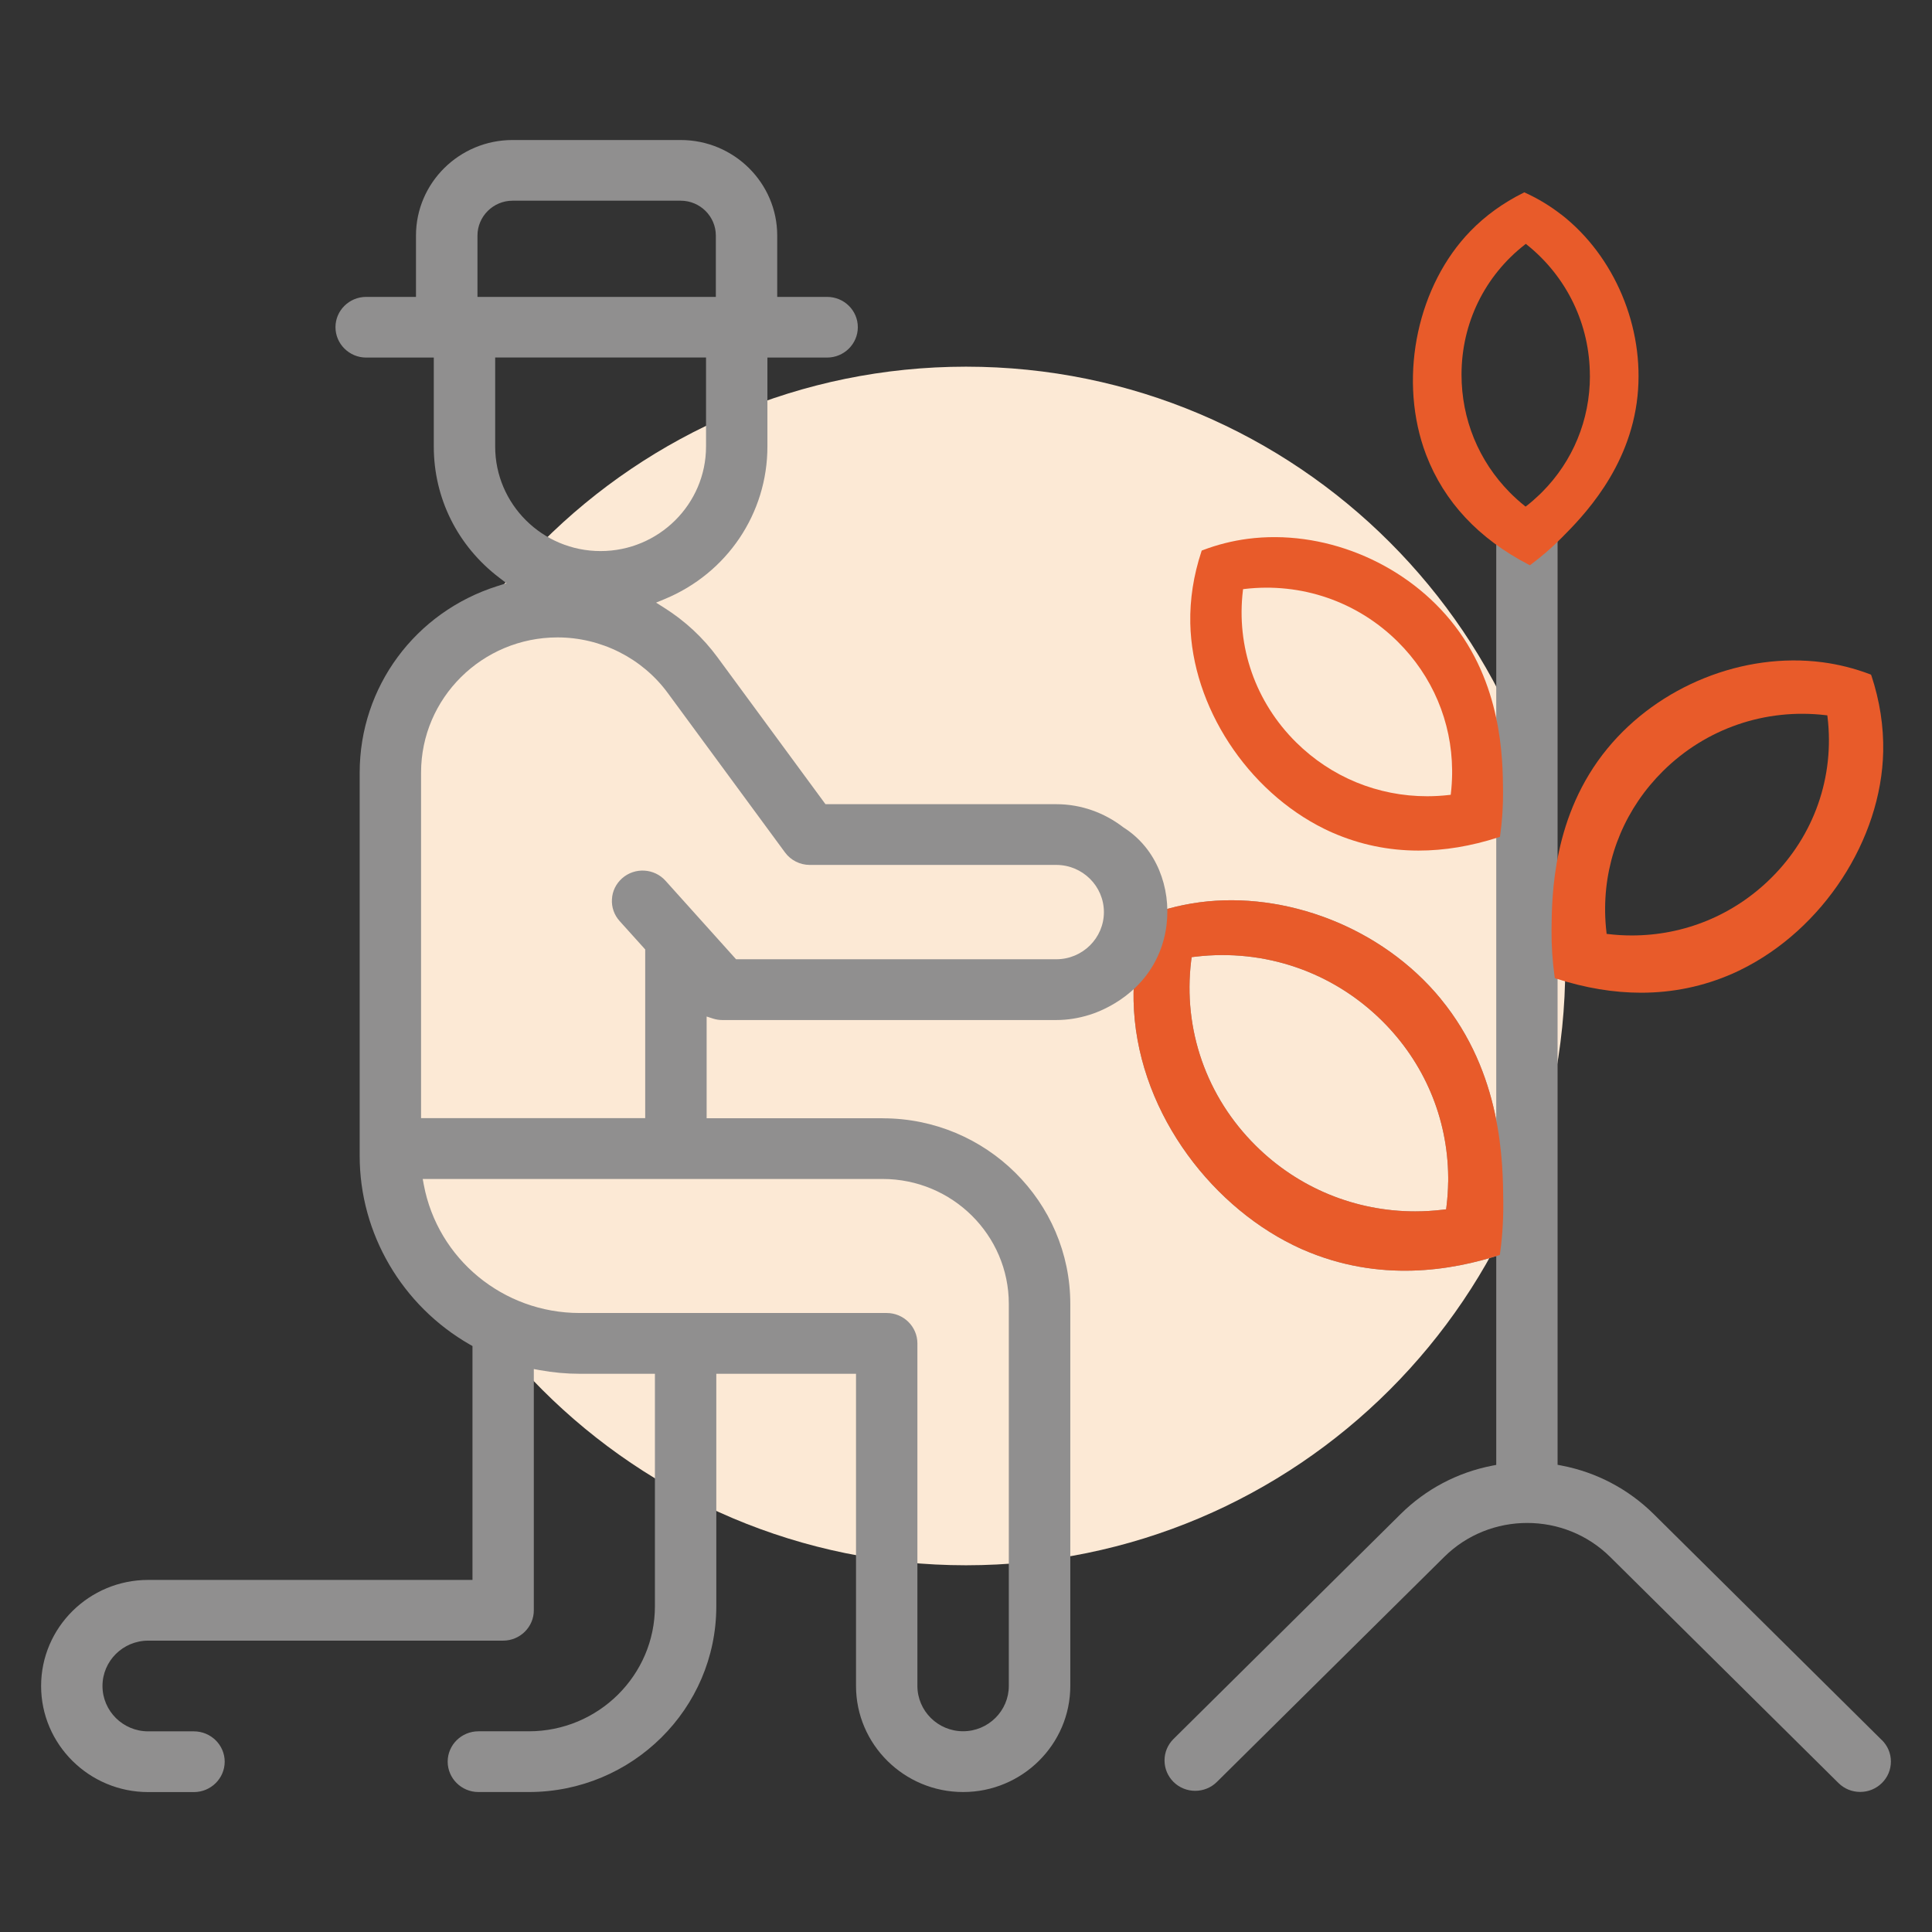
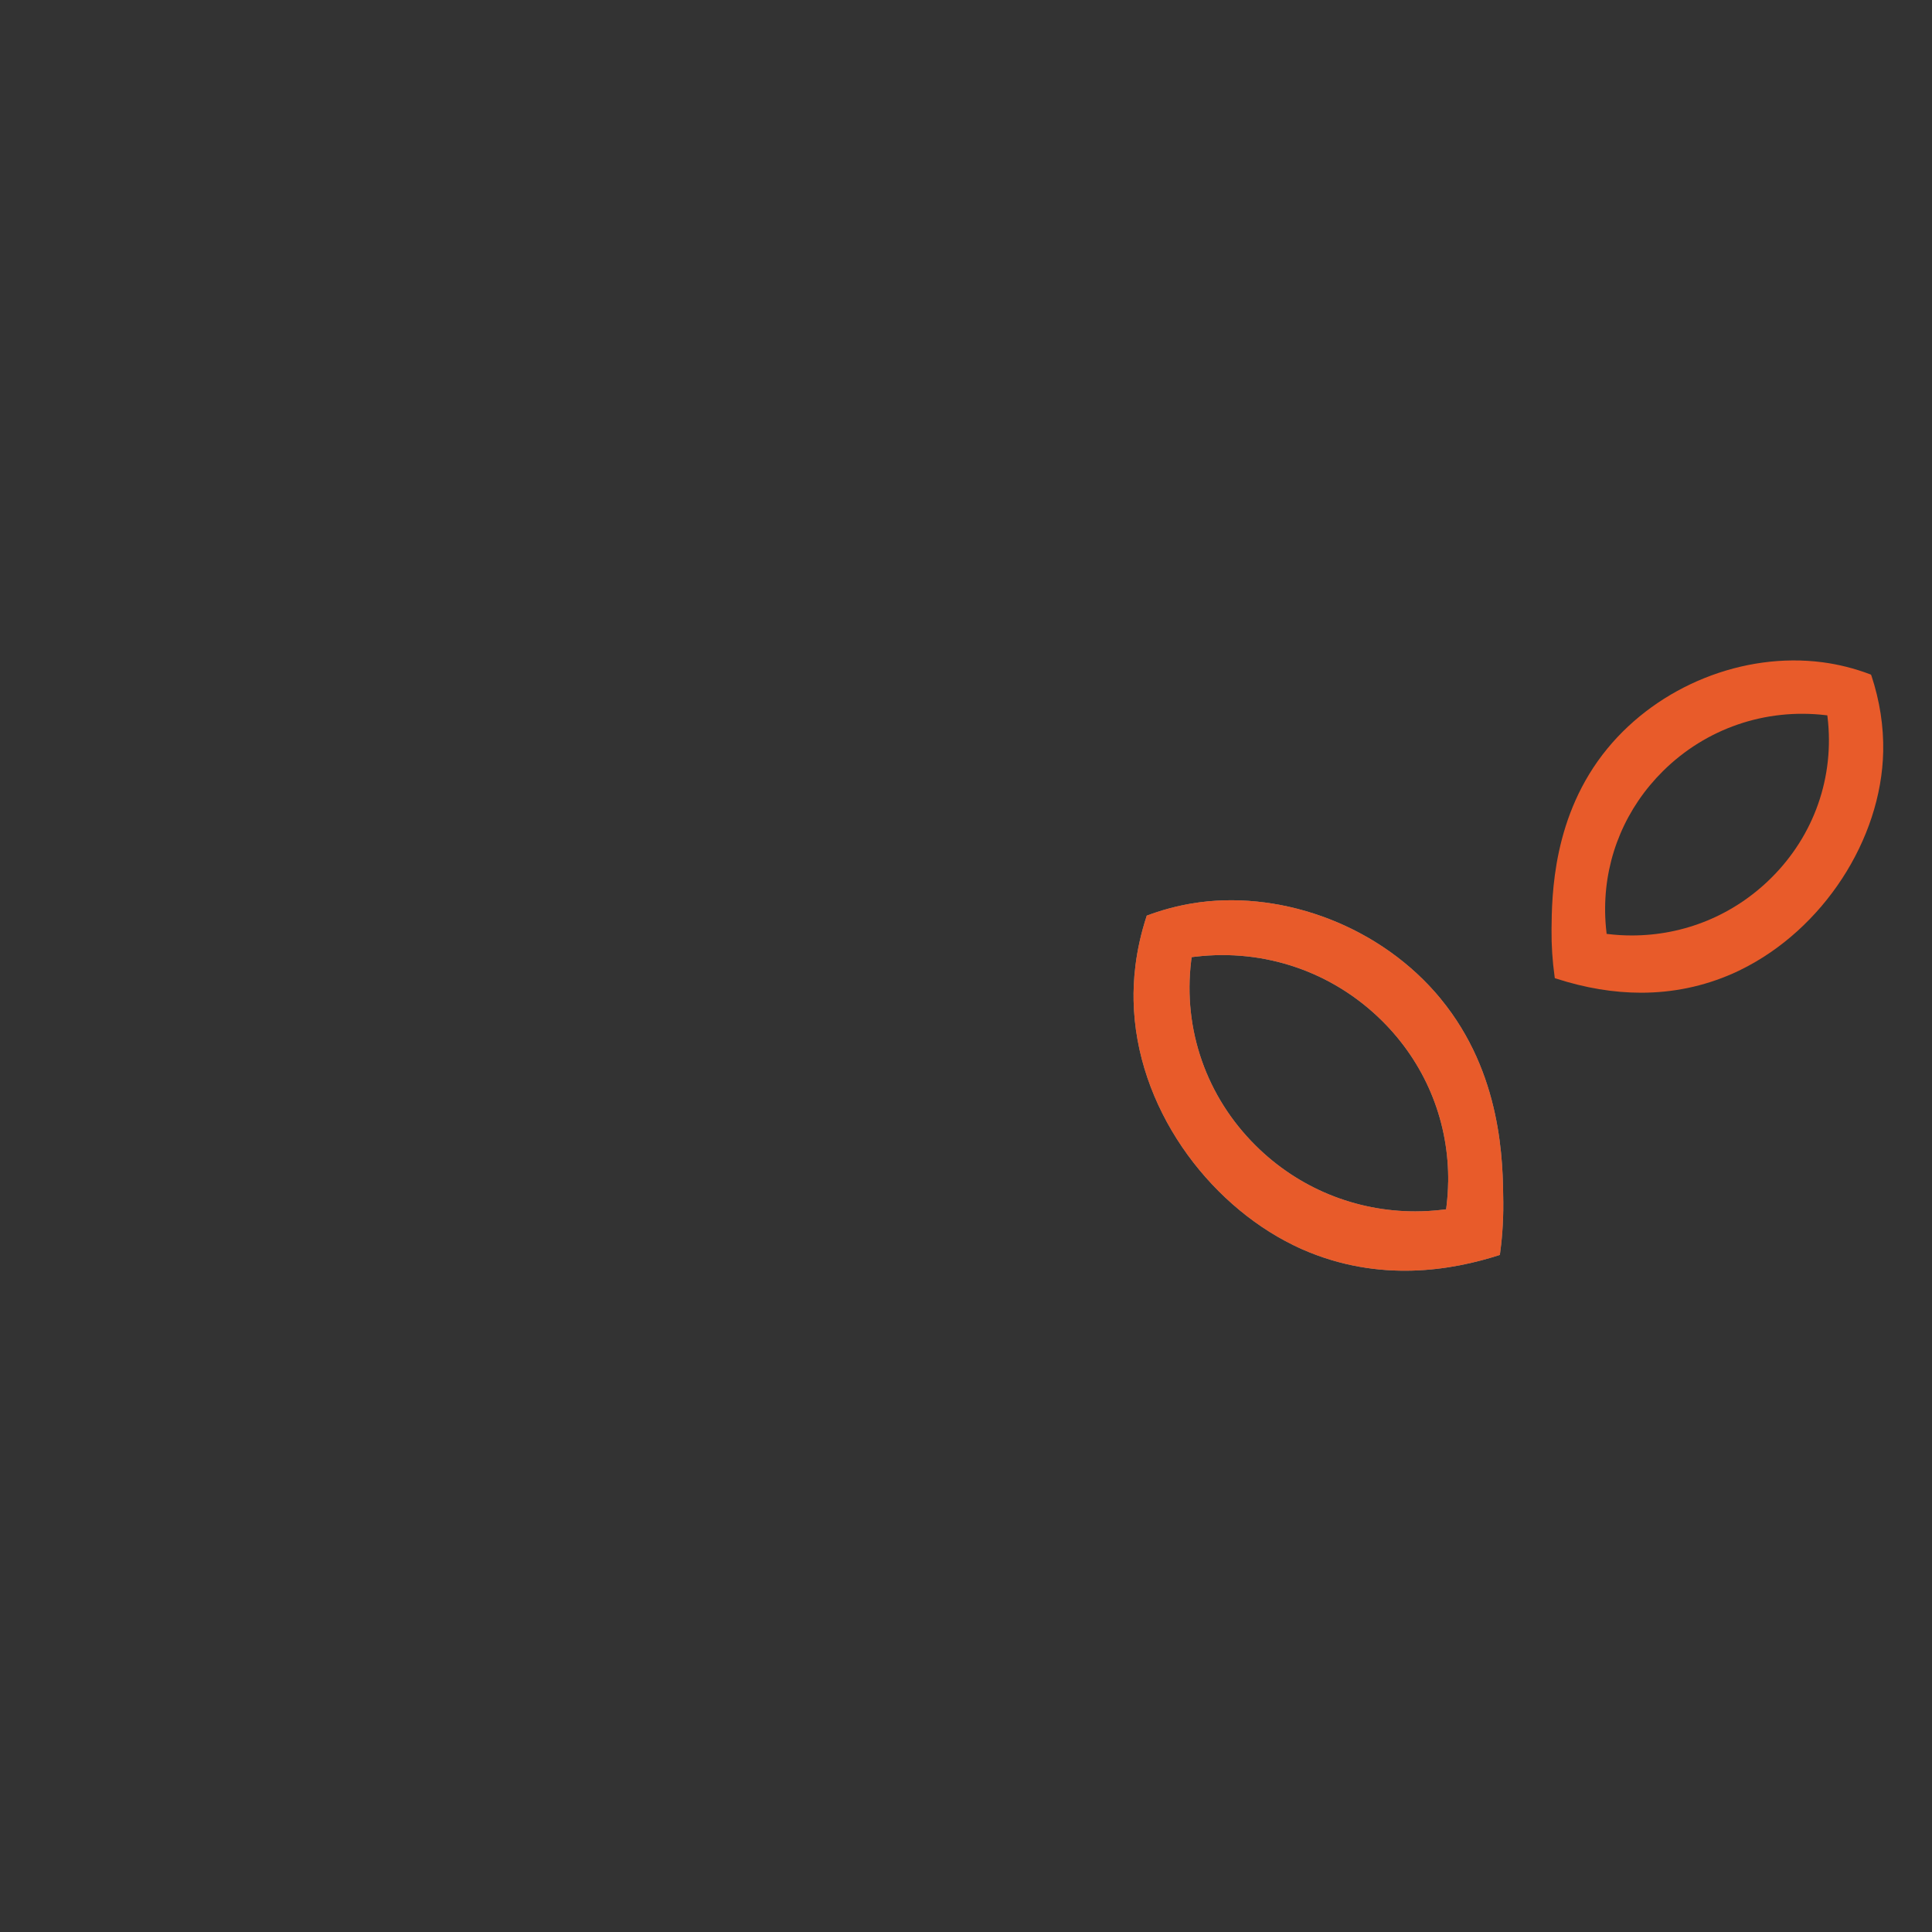
<svg xmlns="http://www.w3.org/2000/svg" id="Capa_1" data-name="Capa 1" viewBox="0 0 384 384">
  <rect x="0" y="0" width="384" height="384" fill="#333333" stroke="none" />
  <defs>
    <style> .cls-1 { fill: #fce9d5; } .cls-2 { fill: #e85b2a; } .cls-3 { fill: #908f8f; } </style>
  </defs>
-   <path class="cls-1" d="M192,311.11c65.79,0,119.11-53.33,119.11-119.11s-53.33-119.12-119.11-119.12-119.11,53.33-119.11,119.12,53.33,119.11,119.11,119.11" />
  <g>
    <g>
-       <path class="cls-3" d="M374.04,345.87l-45.36-44.94c-5.03-4.97-11.37-8.31-18.32-9.64l-.78-.15V100.97c-3.51,2.58-7.92,4.19-12.19,5.25v184.94l-.78.15c-6.92,1.34-13.22,4.67-18.21,9.61l-45.16,44.72c-1.15,1.14-1.78,2.65-1.78,4.26s.64,3.13,1.78,4.27c2.38,2.36,6.25,2.36,8.63,0l45.17-44.71c4.55-4.51,10.52-6.76,16.5-6.76s11.94,2.25,16.5,6.76l45.37,44.93c1.15,1.14,2.68,1.77,4.32,1.77s3.17-.64,4.31-1.77c1.17-1.15,1.79-2.66,1.79-4.28s-.64-3.11-1.78-4.25Z" />
      <g>
-         <path class="cls-3" d="M286.37,198.54c-11.81-14.37-31-21.42-47.88-19.21-4.51.59-8.13,1.75-10.56,2.66-2.4,7.28-2.69,13.24-2.62,16.89.43,21.13,14.68,40.21,31.7,48.58.89.44,1.57.74,1.86.87,15.37,6.74,29.84,4.13,39.24,1.1.35-2.5.72-6.13.68-10.49-.07-7.97-.22-25.54-12.43-40.4ZM287.83,234.93c-.02,1.59-.13,3.16-.31,4.68l-.09.75-.76.09c-1.8.21-3.6.32-5.38.32-11.85,0-23.17-4.6-31.68-13.04-9.82-9.72-14.51-23.11-12.86-36.74l.1-.75.75-.09c13.76-1.63,27.26,3.01,37.07,12.72,8.4,8.31,13.07,19.34,13.17,31.07v.99Z" />
+         <path class="cls-3" d="M286.37,198.54c-11.81-14.37-31-21.42-47.88-19.21-4.51.59-8.13,1.75-10.56,2.66-2.4,7.28-2.69,13.24-2.62,16.89.43,21.13,14.68,40.21,31.7,48.58.89.44,1.57.74,1.86.87,15.37,6.74,29.84,4.13,39.24,1.1.35-2.5.72-6.13.68-10.49-.07-7.97-.22-25.54-12.43-40.4M287.83,234.93c-.02,1.59-.13,3.16-.31,4.68l-.09.75-.76.09c-1.8.21-3.6.32-5.38.32-11.85,0-23.17-4.6-31.68-13.04-9.82-9.72-14.51-23.11-12.86-36.74l.1-.75.75-.09c13.76-1.63,27.26,3.01,37.07,12.72,8.4,8.31,13.07,19.34,13.17,31.07v.99Z" />
        <path class="cls-2" d="M286.37,198.54c-11.81-14.37-31-21.42-47.88-19.21-4.51.59-8.13,1.75-10.56,2.66-2.4,7.28-2.69,13.24-2.62,16.89.43,21.13,14.68,40.21,31.7,48.58.89.44,1.57.74,1.86.87,15.37,6.74,29.84,4.13,39.24,1.1.35-2.5.72-6.13.68-10.49-.07-7.97-.22-25.54-12.43-40.4ZM287.83,234.93c-.02,1.59-.13,3.16-.31,4.68l-.09.75-.76.09c-1.8.21-3.6.32-5.38.32-11.85,0-23.17-4.6-31.68-13.04-9.82-9.72-14.51-23.11-12.86-36.74l.1-.75.75-.09c13.76-1.63,27.26,3.01,37.07,12.72,8.4,8.31,13.07,19.34,13.17,31.07v.99Z" />
      </g>
-       <path class="cls-2" d="M288.27,123.27c-9.67-11.76-25.5-18.1-40.31-16.17-3.02.4-6.02,1.15-8.9,2.25l-.21.08-.07.22c-1.56,4.73-2.3,9.51-2.2,14.23.34,16.52,11.31,33.33,26.67,40.88.75.37,1.32.62,1.57.73,5.44,2.38,11.16,3.57,17.13,3.57,5.13,0,10.44-.88,15.89-2.64l.29-.09.04-.3c.4-2.91.6-5.87.57-8.81-.05-6.42-.18-21.44-10.46-33.94ZM288.35,157.97l-.26.03c-1.47.17-2.96.26-4.43.26-9.82,0-19.07-3.81-26.05-10.72-8.07-7.99-11.92-19-10.57-30.19l.03-.25.25-.03c11.31-1.34,22.42,2.47,30.48,10.46,6.9,6.83,10.74,15.9,10.82,25.53v.82c-.02,1.28-.1,2.58-.25,3.85l-.03.25Z" />
-       <path class="cls-2" d="M310.27,42.62c-2.17-1.69-4.55-3.13-7.08-4.29l-.21-.1-.21.1c-4.02,2-7.56,4.56-10.52,7.61-10.38,10.69-14.21,28.38-9.31,43.03.24.71.44,1.24.53,1.47,3.57,9.29,10.41,16.62,20.34,21.77l.27.14.24-.18c2.13-1.59,4.15-3.34,6.01-5.22,4.08-4.1,13.64-13.71,15.14-28.23,1.41-13.66-4.55-27.84-15.19-36.11ZM316.01,74.72c0,8.73-3.38,16.93-9.49,23.07l-.53.52c-.83.8-1.71,1.57-2.62,2.27l-.15.11-.15-.12c-1.05-.84-2.04-1.73-2.97-2.67-6.21-6.28-9.62-14.61-9.61-23.45,0-10.22,4.62-19.64,12.63-25.86l.15-.12.15.12c8.01,6.39,12.59,15.91,12.58,26.12Z" />
      <path class="cls-2" d="M371.95,134.31l-.07-.22-.21-.08c-3.06-1.16-6.24-1.96-9.44-2.38-15.71-2.05-32.5,4.68-42.75,17.15-10.9,13.26-11.04,29.2-11.1,36h.48s0,0,0,0h-.48c-.03,3.11.18,6.25.61,9.34l.04.3.29.09c5.79,1.87,11.42,2.8,16.86,2.8,6.33,0,12.4-1.26,18.17-3.79.26-.12.87-.38,1.66-.78,16.3-8.01,27.93-25.84,28.29-43.36.1-5-.68-10.07-2.34-15.09ZM319.3,185.33c-.16-1.35-.25-2.73-.27-4.08v-.87c.08-10.23,4.17-19.86,11.5-27.12,8.56-8.48,20.36-12.53,32.37-11.11l.29.03.04.29c1.44,11.9-2.65,23.59-11.23,32.07-7.41,7.34-17.24,11.39-27.67,11.39-1.56,0-3.14-.09-4.71-.28l-.29-.03-.03-.29Z" />
    </g>
-     <path class="cls-3" d="M175.44,222.26h-34.99v-20.22l1.26.41c.6.19,1.22.29,1.86.29h66.38c2.26,0,4.47-.37,6.58-1.03,1.24-.38,10.17-3.25,13.92-12.43,2.89-7.06,1.7-15.39-2.78-20.93-1.55-1.92-3.23-3.18-4.48-3.97-3.7-2.84-8.3-4.54-13.24-4.54h-45.88l-21.45-29.18c-2.87-3.91-6.44-7.24-10.65-9.89l-1.57-.99,1.71-.71c12.41-5.13,20.42-17.03,20.42-30.31v-17.69h11.86c3.37,0,6.11-2.71,6.11-6.04s-2.74-6.02-6.11-6.02h-9.91v-12.18c0-10.48-8.61-19-19.19-19h-33.41c-10.59,0-19.2,8.52-19.2,19v12.18h-9.9c-3.36,0-6.1,2.7-6.1,6.02s2.74,6.04,6.1,6.04h13.44v17.69c0,10.25,4.72,19.74,12.97,26.03l1.47,1.13-1.77.56c-16.39,5.17-27.4,20.08-27.4,37.1v76.19c0,15.4,8.41,29.76,21.93,37.49l.49.28v46.48H29.46c-11.74,0-21.29,9.46-21.29,21.08s9.55,21.09,21.29,21.09h9.08c3.37,0,6.12-2.72,6.12-6.04s-2.75-6.03-6.12-6.03h-9.08c-5.02,0-9.09-4.05-9.09-9.02s4.07-9.01,9.09-9.01h70.54c3.36,0,6.1-2.71,6.1-6.03v-47.95l1.14.21c2.69.49,5.37.73,7.97.73h14.96v46.22c0,13.7-11.24,24.84-25.07,24.84h-10.01c-3.37,0-6.11,2.71-6.11,6.03s2.74,6.04,6.11,6.04h10.01c20.56,0,37.27-16.56,37.27-36.91v-46.22h27.77v62.04c0,11.63,9.56,21.09,21.29,21.09s21.3-9.46,21.3-21.09v-75.92c0-20.35-16.72-36.9-37.28-36.9ZM94.9,59.01v-12.18c0-3.82,3.13-6.94,6.98-6.94h33.41c3.85,0,6.99,3.11,6.99,6.94v12.18h-47.38ZM98.42,88.75v-17.69h41.91v17.69c0,11.45-9.4,20.78-20.96,20.78s-20.95-9.32-20.95-20.78ZM83.69,153.56c0-14.82,12.17-26.87,27.12-26.87,8.65,0,16.85,4.13,21.93,11.07l23.28,31.66c1.14,1.56,2.98,2.49,4.92,2.49h49c5.22,0,9.47,4.21,9.47,9.38s-4.25,9.37-9.47,9.37h-63.64l-14.02-15.6c-2.23-2.49-6.1-2.72-8.62-.5-1.21,1.07-1.95,2.55-2.03,4.16-.1,1.6.45,3.15,1.53,4.35l5.08,5.64v33.53h-44.55v-68.7ZM200.51,335.08c0,4.97-4.08,9.02-9.09,9.02s-9.08-4.05-9.08-9.02v-68.07c0-3.33-2.74-6.04-6.1-6.04h-61.03c-15.18,0-28.2-10.72-30.98-25.5l-.21-1.14h91.42c13.82,0,25.07,11.14,25.07,24.83v75.92Z" />
  </g>
</svg>